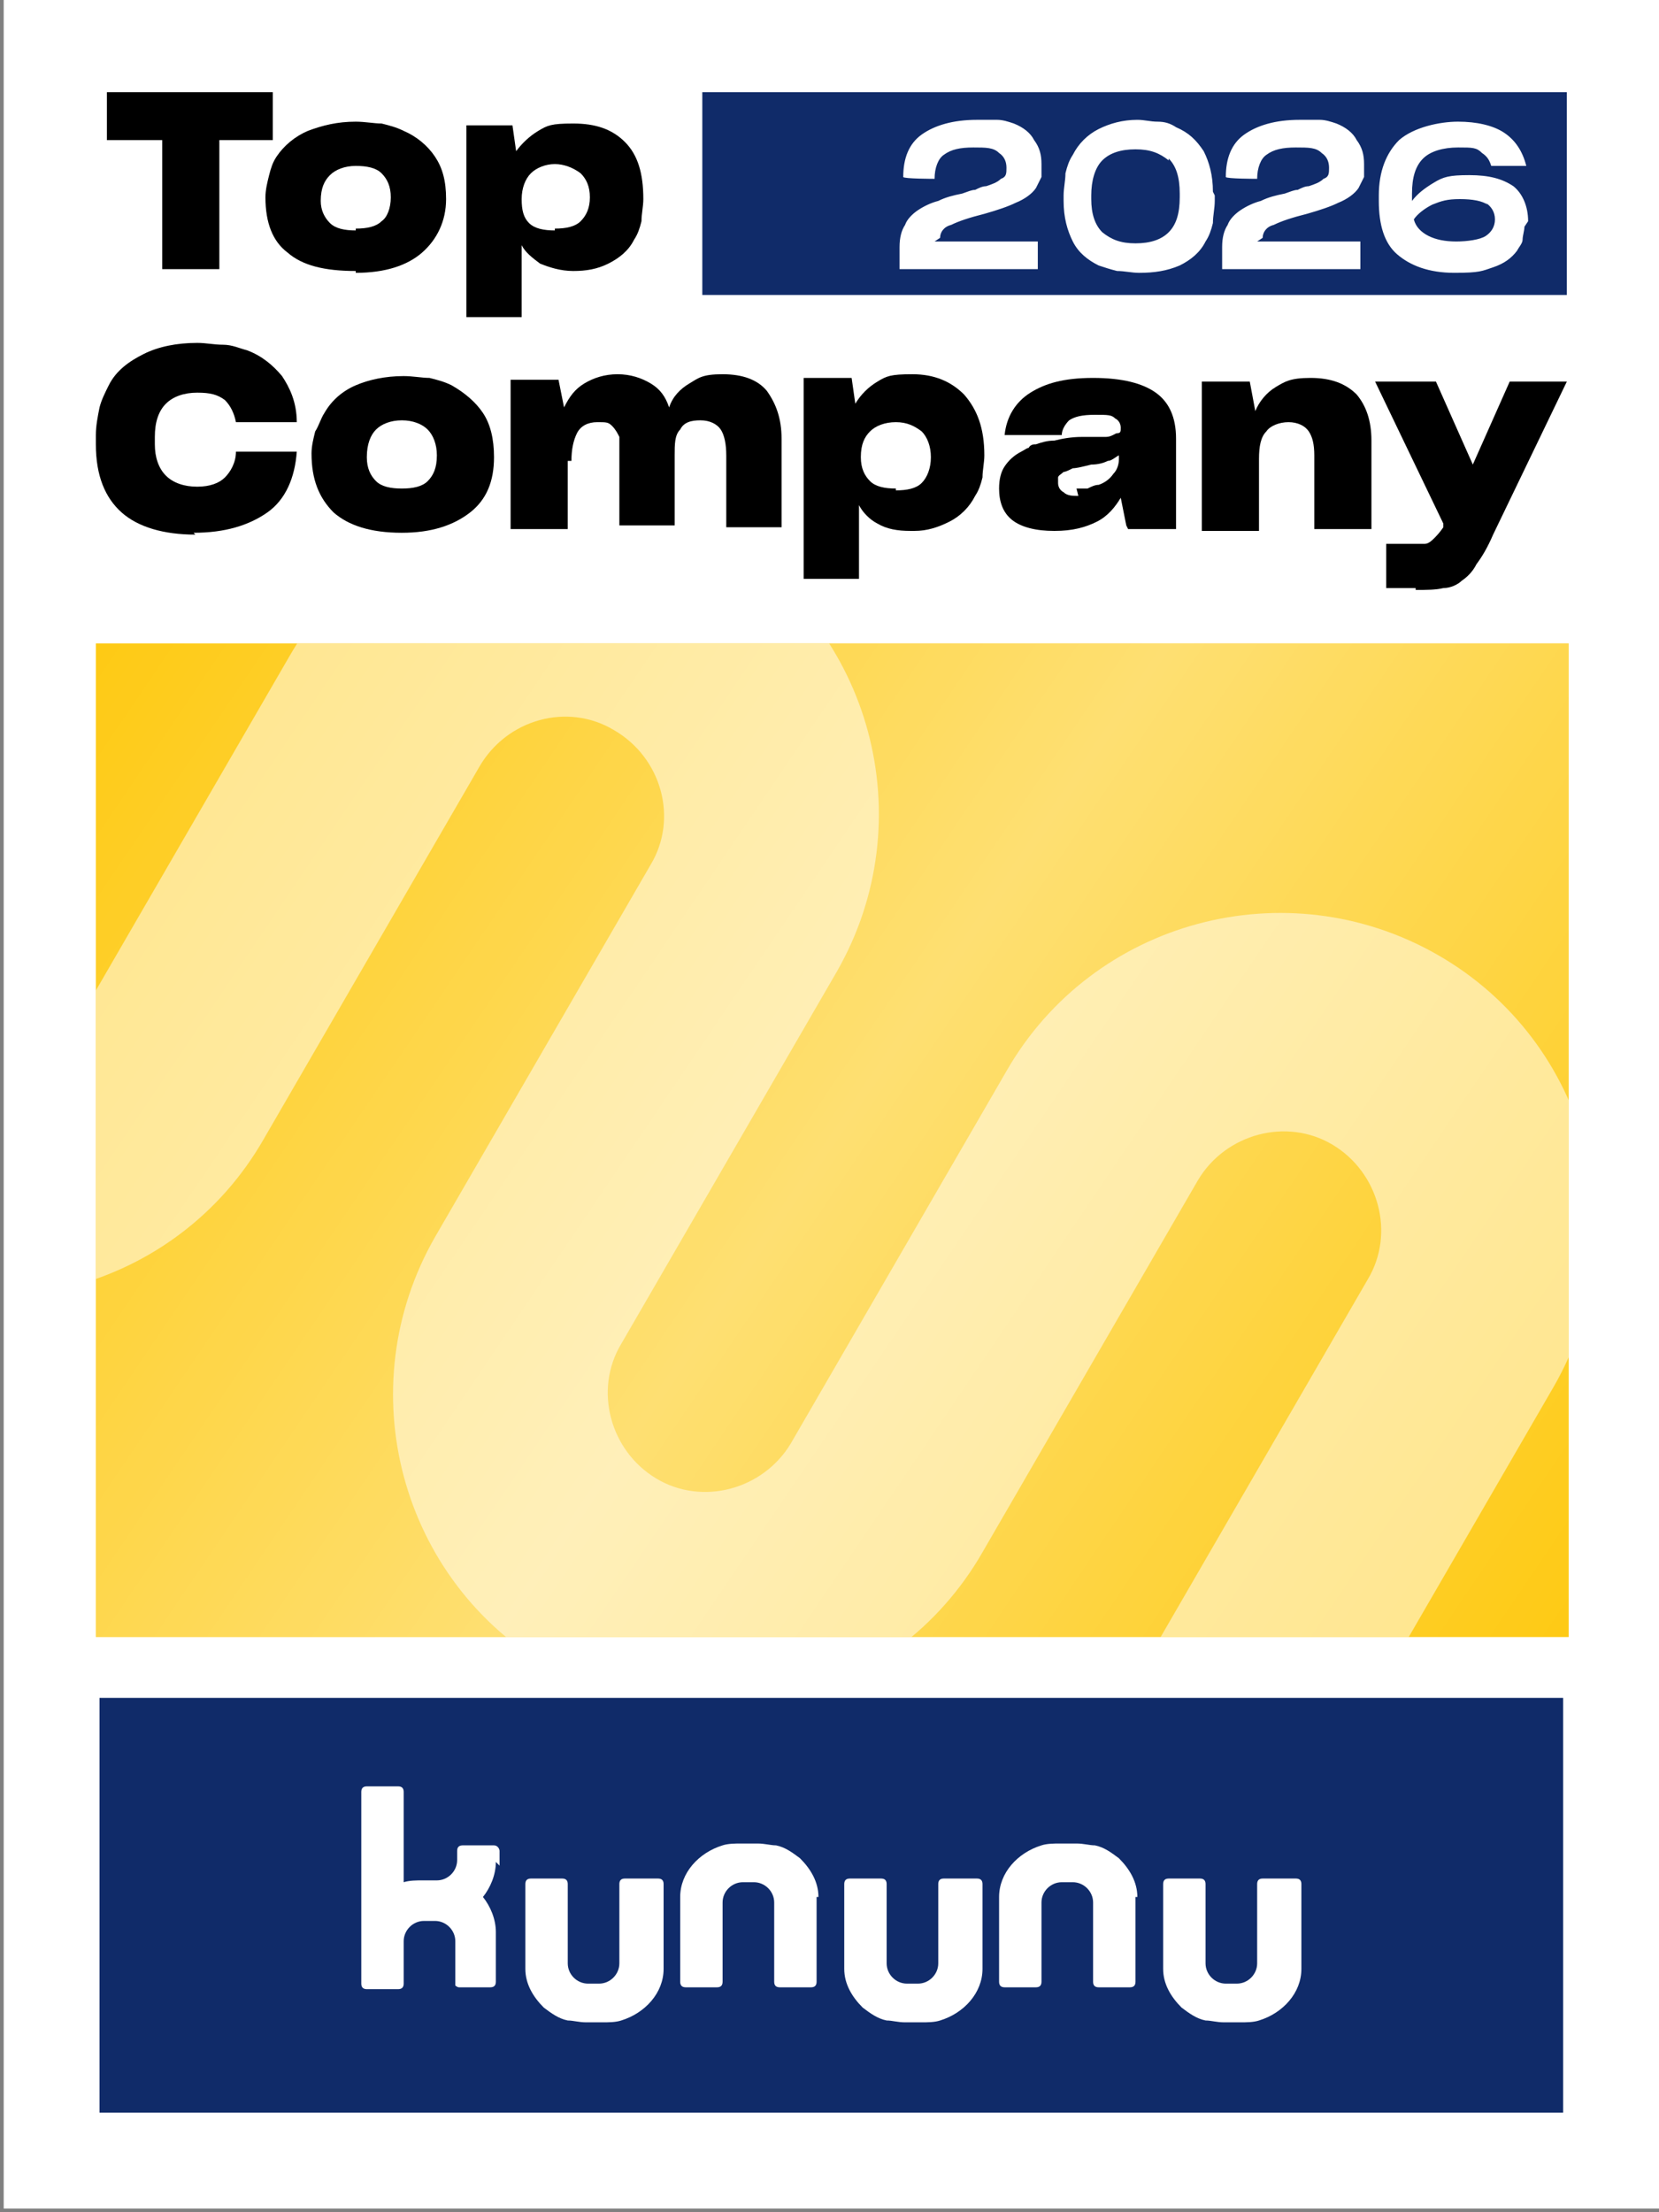
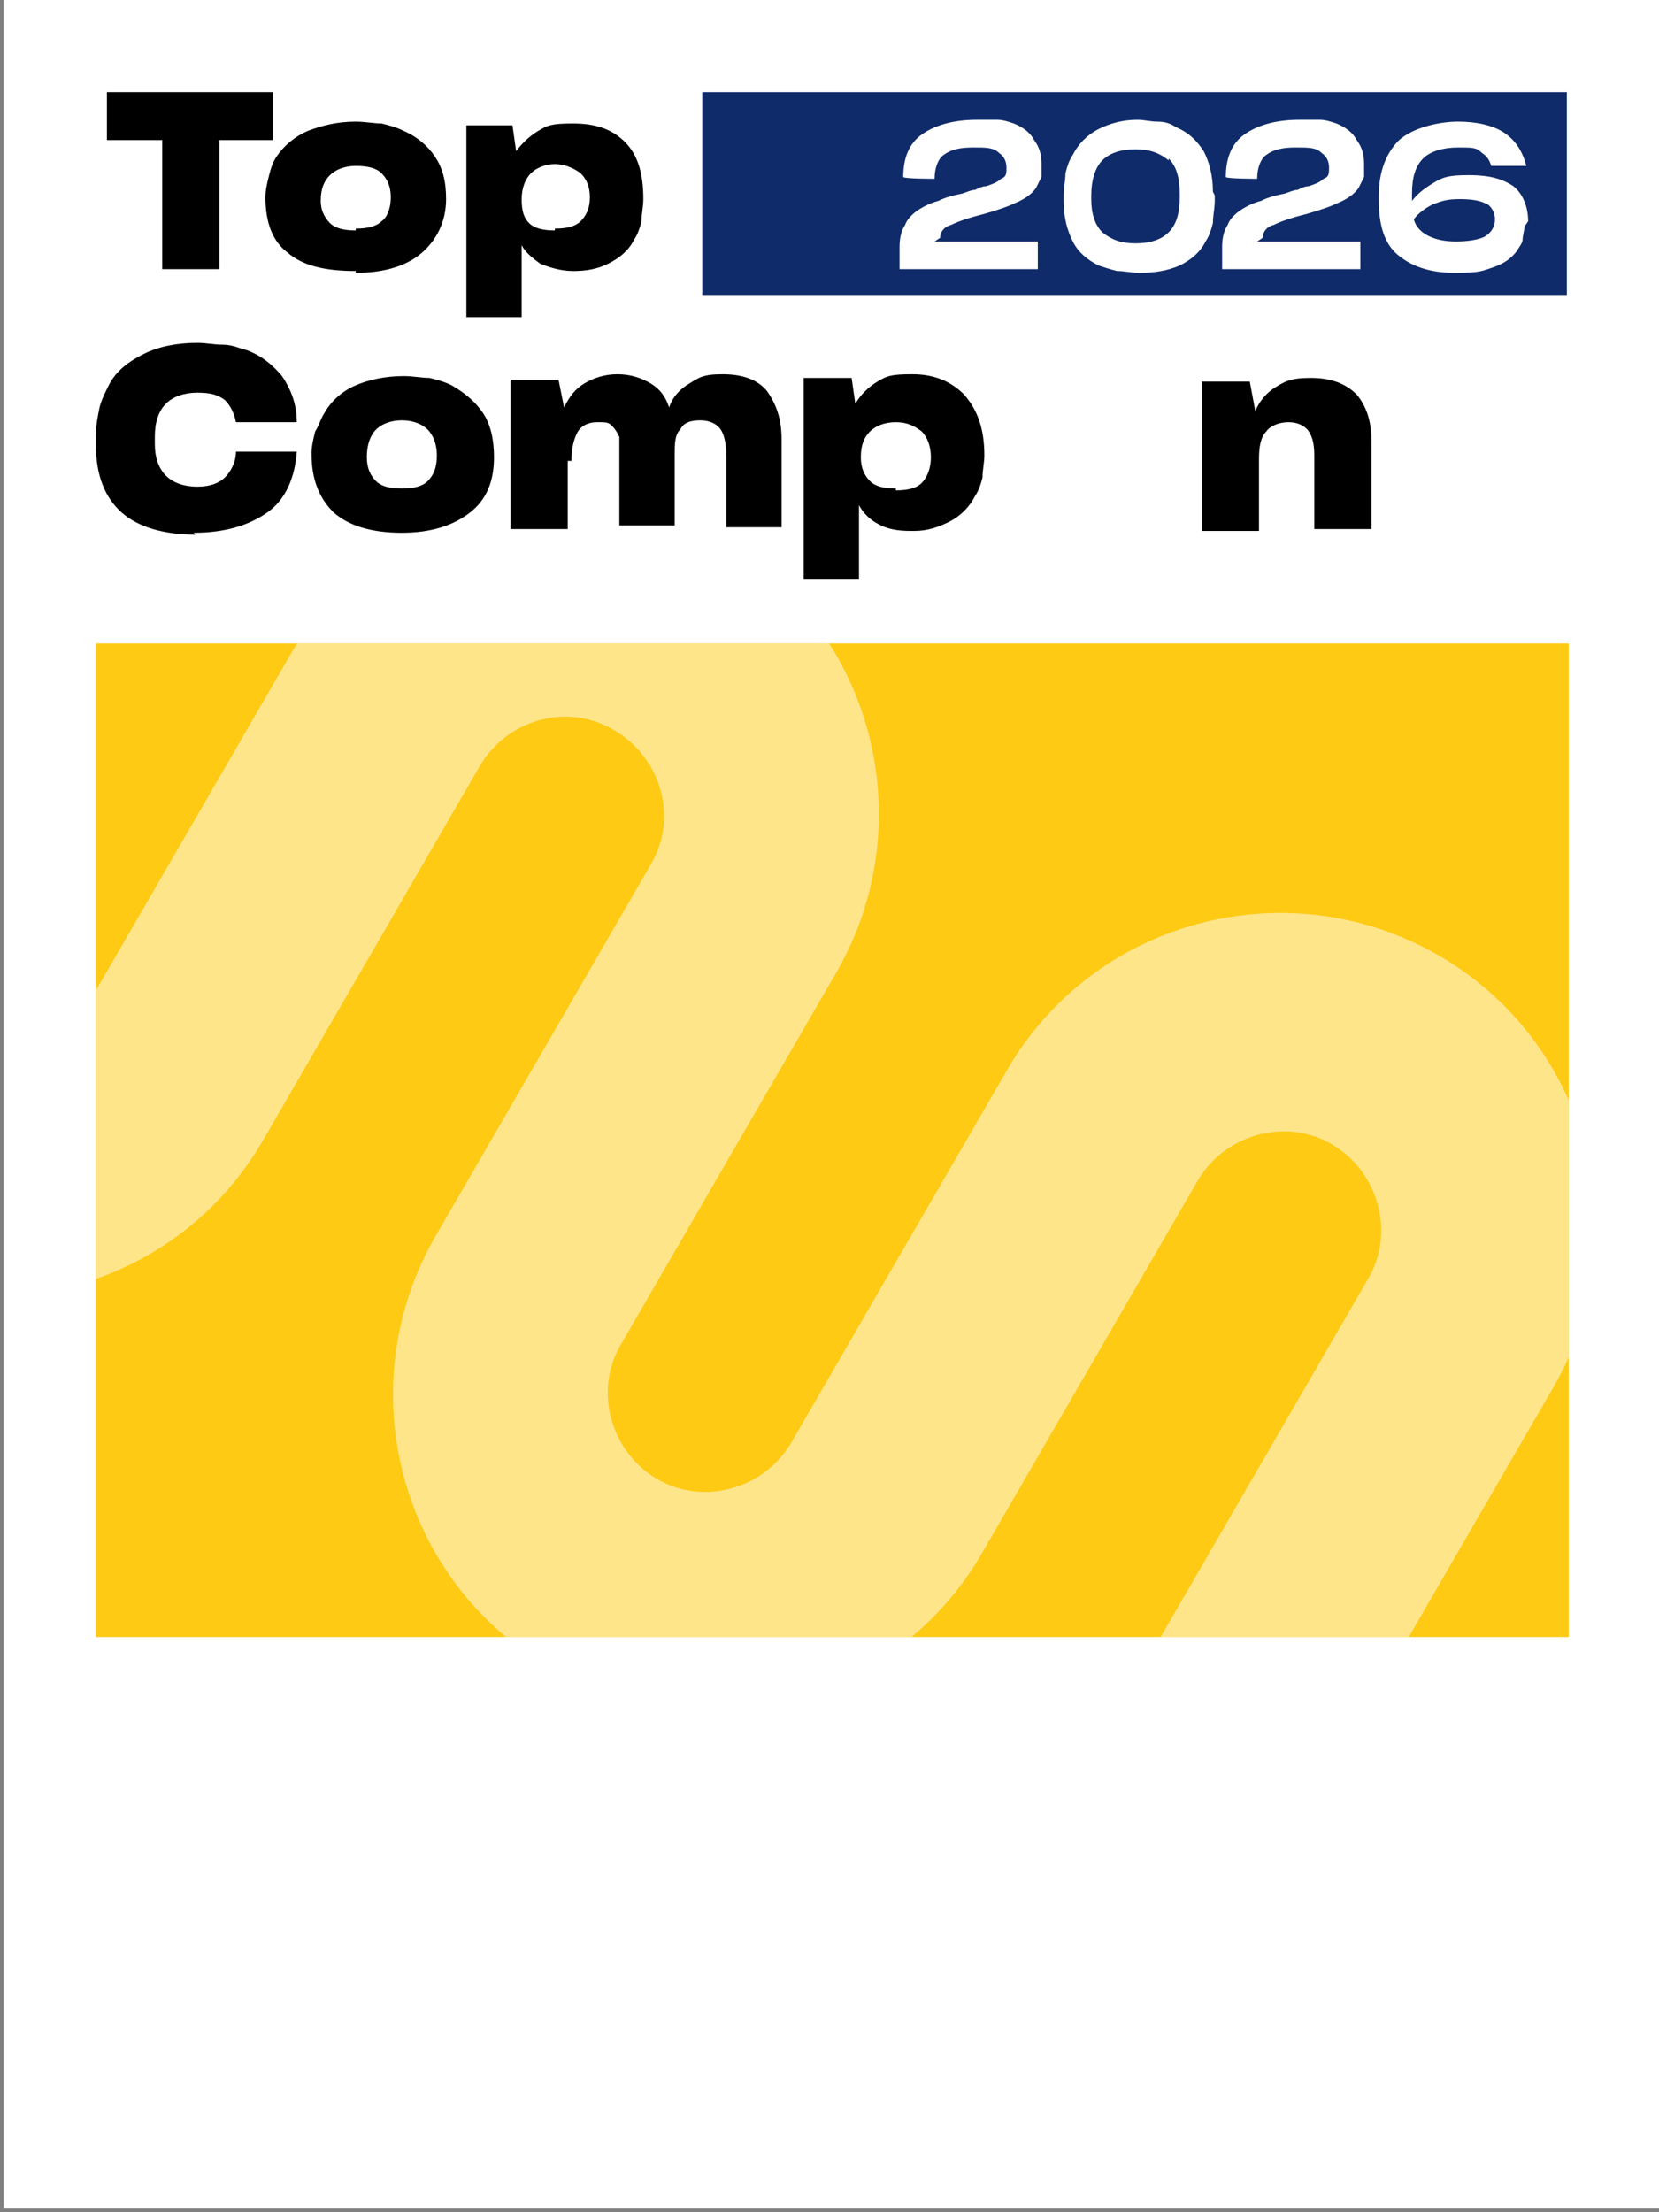
<svg xmlns="http://www.w3.org/2000/svg" id="Layer_1" version="1.1" viewBox="0 0 90 120">
  <rect x="0" y="0" width="90" height="120" fill="#808080" stroke="none" />
  <defs>
    <style>
      .st0 {
        fill: #feca14;
      }

      .st1, .st2, .st3 {
        fill: #fff;
      }

      .st2 {
        opacity: .5;
      }

      .st4 {
        fill: none;
      }

      .st3, .st5 {
        display: none;
      }

      .st6, .st5 {
        fill: #102b69;
      }

      .st7 {
        fill: url(#Unbenannter_Verlauf_4);
      }

      .st8 {
        fill: #102b69;
      }

      .st9 {
        clip-path: url(#clippath);
      }
    </style>
    <clipPath id="clippath">
      <path class="st4" d="M68.8,113c-8.2-4.7-11-15.2-6.3-23.4h0s11.7-20.2,11.7-20.2c1.5-2.5.6-5.8-1.9-7.3-2.5-1.5-5.8-.6-7.3,1.9h0s-11.7,20.2-11.7,20.2c-4.7,8.2-15.2,11-23.4,6.3-8.2-4.7-11-15.2-6.3-23.4h0s11.7-20.2,11.7-20.2c1.5-2.5.6-5.8-2-7.3-2.5-1.5-5.8-.6-7.3,2h0s-11.7,20.2-11.7,20.2c-4.7,8.2-15.2,11-23.4,6.2-3.9-2.3-6.8-6-8-10.4-1.2-4.4-.6-9.1,1.7-13l9.2-16c1.6-2.8,5.1-3.8,7.9-2.3s4,5.3,2.3,8.2l-9.2,16c-1.4,2.5-.7,5.7,1.8,7.2s5.9.7,7.4-1.9h0s11.7-20.2,11.7-20.2c4.7-8.2,15.2-11,23.4-6.3s11,15.2,6.3,23.4h0s-11.7,20.2-11.7,20.2c-1.5,2.5-.6,5.8,1.9,7.3s5.8.6,7.3-1.9h0s11.7-20.2,11.7-20.2c4.7-8.2,15.2-11,23.4-6.3,8.2,4.7,11,15.2,6.3,23.4h0s-11.7,20.2-11.7,20.2c-1.5,2.5-.6,5.8,2,7.3,2.5,1.5,5.8.6,7.3-2l9.2-16c1.6-2.8,5.1-3.8,7.9-2.3s4,5.3,2.3,8.2l-9.3,16c-4.7,8.2-15.2,11-23.4,6.3h0Z" />
    </clipPath>
    <linearGradient id="Unbenannter_Verlauf_4" data-name="Unbenannter Verlauf 4" x1=".2" y1="122.1" x2="80" y2="68.1" gradientTransform="translate(5 157) scale(1 -1)" gradientUnits="userSpaceOnUse">
      <stop offset="0" stop-color="#fff" stop-opacity="0" />
      <stop offset=".5" stop-color="#fff" stop-opacity=".4" />
      <stop offset="1" stop-color="#fff" stop-opacity="0" />
    </linearGradient>
  </defs>
  <rect class="st1" x=".2" width="89.9" height="119.8" />
-   <rect id="Balken_2" class="st6" x="5.4" y="92.1" width="79.4" height="22.5" />
  <g id="Logo">
    <path class="st1" d="M35.6,101.9h-1.7c-.2,0-.3.1-.3.3v1.8h0v2.5c0,.6-.5,1.1-1.1,1.1h-.6c-.6,0-1.1-.5-1.1-1.1v-4.3c0-.2-.1-.3-.3-.3h-1.7c-.2,0-.3.1-.3.3v4.6s0,0,0,0,0,0,0,0c0,.8.4,1.5,1,2.1.4.3.8.6,1.3.7.3,0,.6.1,1,.1h.9c.3,0,.7,0,1-.1,1.3-.4,2.3-1.5,2.3-2.8v-4.6c0-.2-.1-.3-.3-.3Z" />
    <path class="st1" d="M52.9,101.9h-1.7c-.2,0-.3.1-.3.3v1.8h0v2.5c0,.6-.5,1.1-1.1,1.1h-.6c-.6,0-1.1-.5-1.1-1.1v-4.3c0-.2-.1-.3-.3-.3h-1.7c-.2,0-.3.1-.3.3v4.6s0,0,0,0,0,0,0,0c0,.8.4,1.5,1,2.1.4.3.8.6,1.3.7.3,0,.6.1,1,.1h.9c.3,0,.7,0,1-.1,1.3-.4,2.3-1.5,2.3-2.8v-4.6c0-.2-.1-.3-.3-.3Z" />
-     <path class="st1" d="M70.2,101.9h-1.7c-.2,0-.3.1-.3.3v1.8h0v2.5c0,.6-.5,1.1-1.1,1.1h-.6c-.6,0-1.1-.5-1.1-1.1v-4.3c0-.2-.1-.3-.3-.3h-1.7c-.2,0-.3.1-.3.3v4.6s0,0,0,0,0,0,0,0c0,.8.4,1.5,1,2.1.4.3.8.6,1.3.7.3,0,.6.1,1,.1h.9c.3,0,.7,0,1-.1,1.3-.4,2.3-1.5,2.3-2.8v-4.6c0-.2-.1-.3-.3-.3Z" />
+     <path class="st1" d="M70.2,101.9h-1.7c-.2,0-.3.1-.3.3v1.8v2.5c0,.6-.5,1.1-1.1,1.1h-.6c-.6,0-1.1-.5-1.1-1.1v-4.3c0-.2-.1-.3-.3-.3h-1.7c-.2,0-.3.1-.3.3v4.6s0,0,0,0,0,0,0,0c0,.8.4,1.5,1,2.1.4.3.8.6,1.3.7.3,0,.6.1,1,.1h.9c.3,0,.7,0,1-.1,1.3-.4,2.3-1.5,2.3-2.8v-4.6c0-.2-.1-.3-.3-.3Z" />
    <path class="st1" d="M44.4,102.9c0-.8-.4-1.5-1-2.1-.4-.3-.8-.6-1.3-.7-.3,0-.6-.1-1-.1h-.9c-.3,0-.7,0-1,.1-1.3.4-2.3,1.5-2.3,2.8v4.6c0,.2.1.3.3.3h1.7c.2,0,.3-.1.3-.3v-1.8h0v-2.5c0-.6.5-1.1,1.1-1.1h.6c.6,0,1.1.5,1.1,1.1v4.3c0,.2.1.3.3.3h1.7c.2,0,.3-.1.3-.3v-4.6s0,0,0,0,0,0,0,0Z" />
    <path class="st1" d="M61.7,102.9c0-.8-.4-1.5-1-2.1-.4-.3-.8-.6-1.3-.7-.3,0-.6-.1-1-.1h-.9c-.3,0-.7,0-1,.1-1.3.4-2.3,1.5-2.3,2.8v4.6c0,.2.1.3.3.3h1.7c.2,0,.3-.1.3-.3v-1.8h0v-2.5c0-.6.5-1.1,1.1-1.1h.6c.6,0,1.1.5,1.1,1.1v4.3c0,.2.1.3.3.3h1.7c.2,0,.3-.1.3-.3v-4.6s0,0,0,0,0,0,0,0Z" />
-     <path class="st1" d="M27.1,101.2s0,0,0,0c0,0,0,0,0,0v-.7h0s0,0,0,0h0c0-.1,0-.1,0-.1h0s0,0,0,0c0-.1-.1-.3-.3-.3h-1.7c-.2,0-.3.1-.3.3h0q0,.1,0,.1v.4c0,.6-.5,1.1-1.1,1.1h-.8c-.3,0-.7,0-1,.1v-4.9c0-.2-.1-.3-.3-.3h-1.7c-.2,0-.3.1-.3.3v7.7h0v2.7c0,.2.1.3.3.3h1.7c.2,0,.3-.1.3-.3v-2.3h0c0-.6.5-1.1,1.1-1.1h.6c.6,0,1.1.5,1.1,1.1v2.3s0,0,0,.1c0,0,.1.1.2.1h1.7c.2,0,.3-.1.3-.3v-2.7h0c0-.7-.3-1.4-.7-1.9.4-.5.7-1.2.7-1.9Z" />
  </g>
  <rect class="st0" x="5.2" y="34.9" width="79.9" height="53.9" />
  <g class="st9">
    <rect class="st2" x="5.2" y="34.9" width="79.9" height="53.9" />
  </g>
-   <rect class="st7" x="5.2" y="34.9" width="79.9" height="53.9" />
  <rect id="Balken_1" class="st5" x="38.1" y="5" width="46.9" height="11" />
  <path id="_x32_025" class="st3" d="M59.5,14.3c.3.1.6.2,1,.3.4,0,.8.1,1.2.1.8,0,1.5-.1,2.2-.4.6-.3,1.1-.7,1.4-1.3.2-.3.3-.6.4-1,0-.4.1-.8.1-1.2v-.3c0-.9-.2-1.6-.5-2.2-.4-.6-.8-1-1.5-1.3-.3-.2-.6-.3-1-.3-.4,0-.7-.1-1.1-.1-.8,0-1.5.2-2.1.5-.6.3-1.1.8-1.4,1.4-.2.3-.3.6-.4,1,0,.4-.1.8-.1,1.2v.3c0,.9.2,1.6.5,2.2.3.6.8,1,1.4,1.3ZM59.3,10.5c0-.8.2-1.5.6-1.9.4-.4,1-.6,1.8-.6s1.3.2,1.8.6c.4.4.6,1,.6,1.9v.2c0,.9-.2,1.5-.6,1.9-.4.4-1,.6-1.8.6s-1.3-.2-1.8-.6c-.4-.4-.6-1-.6-1.8v-.2ZM82.5,11.9c0,.9-.3,1.6-1,2.1-.7.5-1.6.7-2.8.7s-2.2-.2-2.8-.7c-.6-.5-.9-1.1-1-2h0s1.8,0,1.8,0h0c0,.4.2.7.6.9.3.2.8.3,1.5.3s1.2-.1,1.5-.3c.4-.2.5-.6.5-1s-.2-.8-.5-1c-.3-.2-.8-.3-1.3-.3s-1,0-1.4.2c-.4.1-.7.3-.9.5h-.2c0,.1-1.6-.4-1.6-.4l.6-4.2h6.5c0,.3,0,.4,0,.6,0,.2,0,.3-.1.4-.1.2-.3.3-.6.4-.3,0-.7,0-1.2,0h-3.3c0,.3,0,.6-.1,1,0,.4,0,.7-.1,1,.3-.3.6-.5,1.1-.7.5-.2,1-.3,1.6-.3,1,0,1.8.2,2.3.7.6.5.8,1.1.8,2ZM54.9,9c0-.4-.1-.6-.4-.8-.3-.2-.7-.3-1.4-.3s-1.3.1-1.6.4c-.4.3-.5.7-.5,1.2h0c0,0-1.7,0-1.7,0h0c0-1.1.3-1.8,1-2.4.7-.5,1.6-.8,3-.8s.8,0,1.1,0c.3,0,.6.1.9.2.5.2.9.5,1.1.9.2.4.4.8.4,1.3s0,.5,0,.7-.2.4-.3.6c-.3.3-.6.6-1.1.8-.5.2-1.1.4-1.7.6-.8.2-1.4.4-1.8.6-.4.2-.6.4-.6.7h5.6v1.5h-7.5v-1.2c0-.5,0-.8.3-1.2.2-.3.4-.6.7-.8.3-.2.7-.4,1.1-.5.4-.1.8-.3,1.3-.4.2,0,.5-.1.7-.2.2,0,.4-.1.6-.2.4-.1.6-.3.8-.4.2-.2.3-.4.3-.6ZM72.4,9c0-.4-.1-.6-.4-.8-.3-.2-.7-.3-1.4-.3s-1.3.1-1.6.4c-.4.3-.5.7-.5,1.2h0c0,0-1.7,0-1.7,0h0c0-1.1.3-1.8,1-2.4.7-.5,1.6-.8,3-.8s.8,0,1.1,0c.3,0,.6.1.9.2.5.2.9.5,1.1.9.2.4.4.8.4,1.3s0,.5,0,.7c0,.2-.2.4-.3.6-.3.3-.6.6-1.1.8-.5.2-1.1.4-1.7.6-.8.2-1.4.4-1.8.6-.4.2-.6.4-.6.7h5.6v1.5h-7.5v-1.2c0-.5,0-.8.3-1.2.2-.3.4-.6.7-.8.3-.2.7-.4,1.1-.5.4-.1.8-.3,1.3-.4.2,0,.5-.1.7-.2.2,0,.4-.1.6-.2.4-.1.6-.3.8-.4.2-.2.3-.4.3-.6Z" />
  <path class="st8" d="M63.4,8.6c.4.4.6,1,.6,1.9v.2c0,.9-.2,1.5-.6,1.9-.4.4-1,.6-1.8.6s-1.3-.2-1.8-.6c-.4-.4-.6-1-.6-1.8v-.2c0-.8.2-1.5.6-1.9.4-.4,1-.6,1.8-.6s1.3.2,1.8.6ZM85,5v11h-46.9V5h46.9ZM51,12.9c0-.3.2-.6.6-.7.4-.2,1-.4,1.8-.6.7-.2,1.3-.4,1.7-.6.5-.2.9-.5,1.1-.8.1-.2.2-.4.3-.6,0-.2,0-.4,0-.7,0-.5-.1-.9-.4-1.3-.2-.4-.6-.7-1.1-.9-.3-.1-.6-.2-.9-.2-.3,0-.7,0-1.1,0-1.3,0-2.3.3-3,.8-.7.5-1,1.3-1,2.3h0c0,.1,1.7.1,1.7.1h0c0-.6.2-1.1.5-1.3.4-.3.9-.4,1.6-.4s1.1,0,1.4.3c.3.2.4.5.4.8s0,.5-.3.6c-.2.2-.5.3-.8.4-.2,0-.4.1-.6.2-.2,0-.4.1-.7.2-.5.1-.9.2-1.3.4-.4.1-.8.3-1.1.5-.3.2-.6.5-.7.8-.2.3-.3.7-.3,1.2v1.2h7.5v-1.5h-5.6ZM65.8,10.4c0-.9-.2-1.6-.5-2.2-.4-.6-.8-1-1.5-1.3-.3-.2-.6-.3-1-.3-.4,0-.7-.1-1.1-.1-.8,0-1.5.2-2.1.5-.6.3-1.1.8-1.4,1.4-.2.3-.3.6-.4,1,0,.4-.1.8-.1,1.2v.3c0,.9.2,1.6.5,2.2.3.6.8,1,1.4,1.3.3.1.6.2,1,.3.4,0,.8.1,1.2.1.8,0,1.5-.1,2.2-.4.6-.3,1.1-.7,1.4-1.3.2-.3.3-.6.4-1,0-.4.1-.8.1-1.2v-.3ZM68.5,12.9c0-.3.2-.6.6-.7.4-.2,1-.4,1.8-.6.7-.2,1.3-.4,1.7-.6.5-.2.9-.5,1.1-.8.1-.2.2-.4.3-.6,0-.2,0-.4,0-.7,0-.5-.1-.9-.4-1.3-.2-.4-.6-.7-1.1-.9-.3-.1-.6-.2-.9-.2-.3,0-.7,0-1.1,0-1.3,0-2.3.3-3,.8-.7.5-1,1.3-1,2.3h0c0,.1,1.7.1,1.7.1h0c0-.6.2-1.1.5-1.3.4-.3.9-.4,1.6-.4s1.1,0,1.4.3c.3.2.4.5.4.8s0,.5-.3.6c-.2.2-.5.3-.8.4-.2,0-.4.1-.6.2-.2,0-.4.1-.7.2-.5.1-.9.2-1.3.4-.4.1-.8.3-1.1.5-.3.2-.6.5-.7.8-.2.3-.3.7-.3,1.2v1.2h7.5v-1.5h-5.6ZM82.9,12c0-.8-.3-1.5-.8-1.9-.6-.4-1.3-.6-2.4-.6s-1.4.1-1.9.4c-.5.3-.9.6-1.2,1v-.4c0-.9.2-1.5.6-1.9.4-.4,1.1-.6,1.9-.6s1,0,1.3.3c.3.2.4.4.5.7h1.9c-.2-.8-.6-1.4-1.2-1.8-.6-.4-1.5-.6-2.5-.6s-2.4.3-3.2,1c-.7.7-1.1,1.7-1.1,3v.3c0,1.3.3,2.3,1,2.9.7.6,1.7,1,3.1,1s1.5-.1,2.1-.3c.6-.2,1-.5,1.3-.9.1-.2.3-.4.3-.6,0-.2.1-.5.1-.7ZM80.7,11.1c-.3-.2-.8-.3-1.5-.3s-1,.1-1.5.3c-.4.2-.8.5-1,.8.1.4.4.7.8.9.4.2.9.3,1.5.3s1.3-.1,1.6-.3c.3-.2.5-.5.5-.9s-.2-.7-.5-.9Z" />
  <g id="Top_Company">
    <path d="M14.8,7.6v-2.6H5.8v2.6h3v7h3.1v-7h3Z" />
    <path d="M19.3,14.8c1.6,0,2.8-.4,3.6-1.1.8-.7,1.3-1.7,1.3-2.9h0c0-1-.2-1.7-.6-2.3-.4-.6-1-1.1-1.7-1.4-.4-.2-.8-.3-1.2-.4-.4,0-.9-.1-1.4-.1-1,0-1.8.2-2.6.5-.7.3-1.3.8-1.7,1.4-.2.3-.3.6-.4,1-.1.4-.2.8-.2,1.2h0c0,1.4.4,2.4,1.2,3,.8.7,2,1,3.7,1ZM19.3,12.5c-.6,0-1.1-.1-1.4-.4-.3-.3-.5-.7-.5-1.2h0c0-.7.2-1.1.5-1.4.3-.3.8-.5,1.4-.5s1.1.1,1.4.4c.3.3.5.7.5,1.3h0c0,.6-.2,1.1-.5,1.3-.3.3-.8.4-1.4.4Z" />
    <path d="M30.1,12.5c-.6,0-1.1-.1-1.4-.4-.3-.3-.4-.7-.4-1.3h0c0-.6.2-1.1.5-1.4.3-.3.8-.5,1.3-.5s1,.2,1.4.5c.3.3.5.7.5,1.3h0c0,.6-.2,1-.5,1.3-.3.3-.8.4-1.4.4ZM31.1,14.7c.7,0,1.3-.1,1.9-.4.6-.3,1.1-.7,1.4-1.3.2-.3.3-.6.4-1,0-.4.1-.8.1-1.2h0c0-1.4-.3-2.4-1-3.1-.7-.7-1.6-1-2.8-1s-1.4.1-1.9.4c-.5.3-.9.7-1.2,1.1l-.2-1.4h-2.5v10.4h3v-3.9c.2.4.6.7,1,1,.5.2,1.1.4,1.8.4Z" />
    <path d="M10.5,28.9c1.7,0,3-.4,4-1.1,1-.7,1.5-1.9,1.6-3.3h0c0,0-3.3,0-3.3,0h0c0,.6-.3,1.1-.6,1.4-.3.3-.8.5-1.5.5s-1.3-.2-1.7-.6c-.4-.4-.6-1-.6-1.7v-.4c0-.8.2-1.4.6-1.8.4-.4,1-.6,1.7-.6s1.1.1,1.5.4c.3.3.5.7.6,1.2h0c0,0,3.3,0,3.3,0h0c0-1.1-.4-1.9-.8-2.5-.5-.6-1.1-1.1-1.9-1.4-.4-.1-.8-.3-1.3-.3-.5,0-.9-.1-1.4-.1-1.1,0-2.1.2-2.9.6-.8.4-1.5.9-1.9,1.7-.2.4-.4.8-.5,1.2-.1.5-.2,1-.2,1.5v.5c0,1.7.5,2.9,1.4,3.7.9.8,2.3,1.2,4,1.2Z" />
    <path d="M21.8,28.9c1.6,0,2.8-.4,3.7-1.1.9-.7,1.3-1.7,1.3-3h0c0-1-.2-1.8-.6-2.4-.4-.6-1-1.1-1.7-1.5-.4-.2-.8-.3-1.2-.4-.4,0-.9-.1-1.4-.1-1,0-1.9.2-2.6.5-.7.3-1.3.8-1.7,1.5-.2.3-.3.7-.5,1-.1.4-.2.8-.2,1.2h0c0,1.4.4,2.4,1.2,3.2.8.7,2,1.1,3.7,1.1ZM21.8,26.5c-.6,0-1.1-.1-1.4-.4-.3-.3-.5-.7-.5-1.3h0c0-.7.2-1.2.5-1.5.3-.3.8-.5,1.4-.5s1.1.2,1.4.5c.3.3.5.8.5,1.4h0c0,.7-.2,1.1-.5,1.4-.3.3-.8.4-1.4.4Z" />
    <path d="M31,25c0-.6.1-1.1.3-1.5.2-.4.6-.6,1.1-.6s.6,0,.8.2c.2.2.3.4.4.6,0,.1,0,.3,0,.4,0,.2,0,.3,0,.5v3.9h3v-3.8c0-.6,0-1.1.3-1.4.2-.4.6-.5,1.1-.5s.9.2,1.1.5c.2.3.3.8.3,1.4v3.9h3v-4.8c0-1.1-.3-1.9-.8-2.6-.5-.6-1.3-.9-2.4-.9s-1.3.2-1.8.5c-.5.3-.9.7-1.1,1.3-.2-.6-.5-1-1-1.3-.5-.3-1.1-.5-1.8-.5s-1.3.2-1.8.5c-.5.3-.8.7-1.1,1.3l-.3-1.5h-2.6v8.1h3.1v-3.7Z" />
    <path d="M48.6,26.5c-.6,0-1.1-.1-1.4-.4-.3-.3-.5-.7-.5-1.3h0c0-.7.2-1.1.5-1.4.3-.3.8-.5,1.4-.5s1,.2,1.4.5c.3.3.5.8.5,1.4h0c0,.6-.2,1.1-.5,1.4-.3.3-.8.4-1.4.4ZM49.6,28.8c.7,0,1.3-.2,1.9-.5.6-.3,1.1-.8,1.4-1.4.2-.3.3-.6.4-1,0-.4.1-.8.1-1.2h0c0-1.5-.4-2.5-1.1-3.3-.7-.7-1.6-1.1-2.8-1.1s-1.4.1-1.9.4c-.5.3-.9.7-1.2,1.2l-.2-1.4h-2.6v10.9h3v-4c.2.4.6.8,1,1,.5.3,1.1.4,1.8.4Z" />
-     <path d="M58.5,26.9c-.3,0-.6,0-.8-.2-.2-.1-.3-.3-.3-.5s0-.2,0-.3c0-.1.2-.2.3-.3.1,0,.3-.1.5-.2.2,0,.6-.1,1-.2.4,0,.7-.1.9-.2.2,0,.4-.2.6-.3v.2c0,.3-.1.6-.3.8-.2.3-.5.5-.8.6-.2,0-.4.1-.6.2-.2,0-.4,0-.6,0ZM61.2,28.7h2.6v-4.9c0-1.2-.4-2-1.1-2.5-.7-.5-1.8-.8-3.4-.8s-2.6.3-3.4.8c-.8.5-1.3,1.3-1.4,2.3h3.1c0-.3.2-.6.4-.8.3-.2.7-.3,1.4-.3s.9,0,1.1.2c.2.1.3.3.3.5s0,.3-.2.3c-.1,0-.3.2-.6.2-.2,0-.3,0-.6,0-.2,0-.5,0-.7,0-.6,0-1.1.1-1.5.2-.4,0-.7.1-1,.2-.1,0-.3,0-.4.2-.1,0-.2.1-.4.2-.4.2-.7.5-.9.8-.2.3-.3.7-.3,1.2h0c0,.7.2,1.3.7,1.7.5.4,1.3.6,2.3.6s1.7-.2,2.3-.5c.6-.3,1-.8,1.3-1.3l.3,1.5Z" />
    <path d="M68.3,24.9c0-.7.1-1.2.4-1.5.2-.3.7-.5,1.2-.5s.9.2,1.1.5c.2.3.3.7.3,1.3v4h3.1v-4.8c0-1.1-.3-1.9-.8-2.5-.6-.6-1.4-.9-2.5-.9s-1.4.2-1.9.5c-.5.3-.9.8-1.1,1.3l-.3-1.6h-2.6v8.1h3.1v-3.8Z" />
-     <path d="M76.8,32c.6,0,1.1,0,1.5-.1.4,0,.8-.2,1-.4.3-.2.6-.5.8-.9.3-.4.6-.9.9-1.6l4-8.3h-3.1l-2,4.5h0c0,.1,0,0,0,0l-2-4.5h-3.3l3.7,7.7v.2c-.2.3-.4.5-.5.6-.1.1-.3.3-.5.3-.1,0-.2,0-.4,0-.1,0-.3,0-.5,0h-1.2v2.4h1.6Z" />
  </g>
</svg>